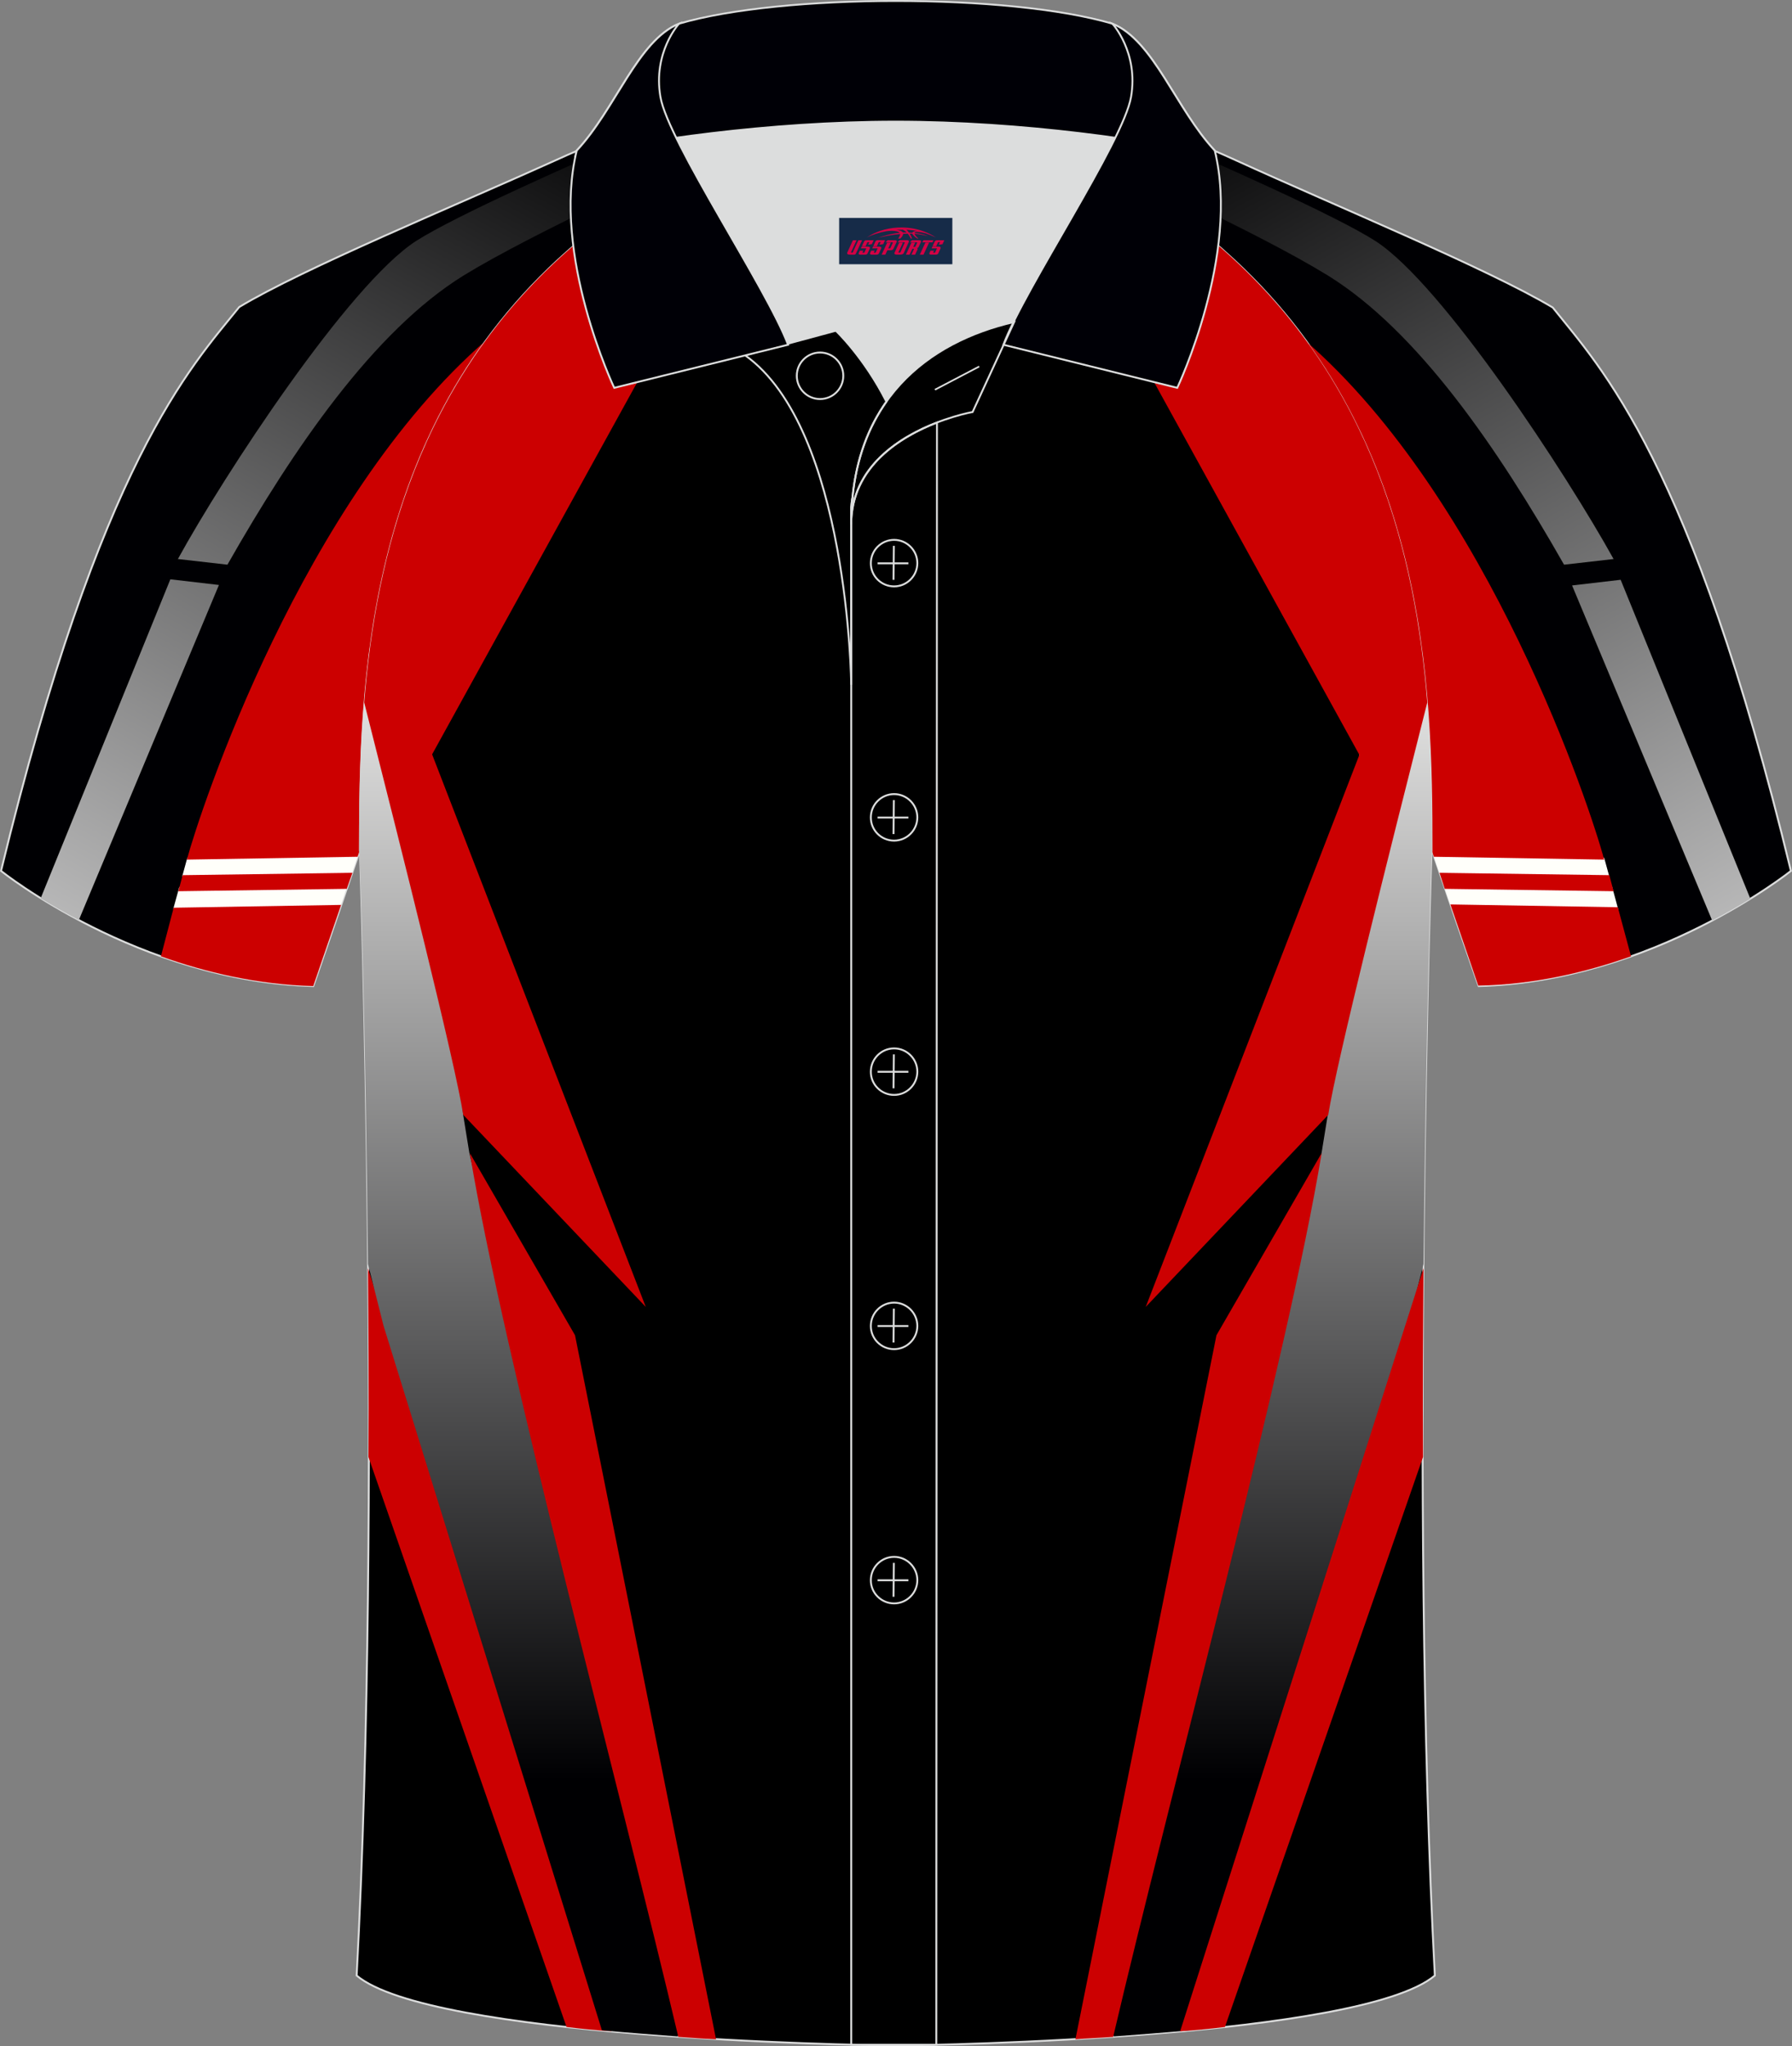
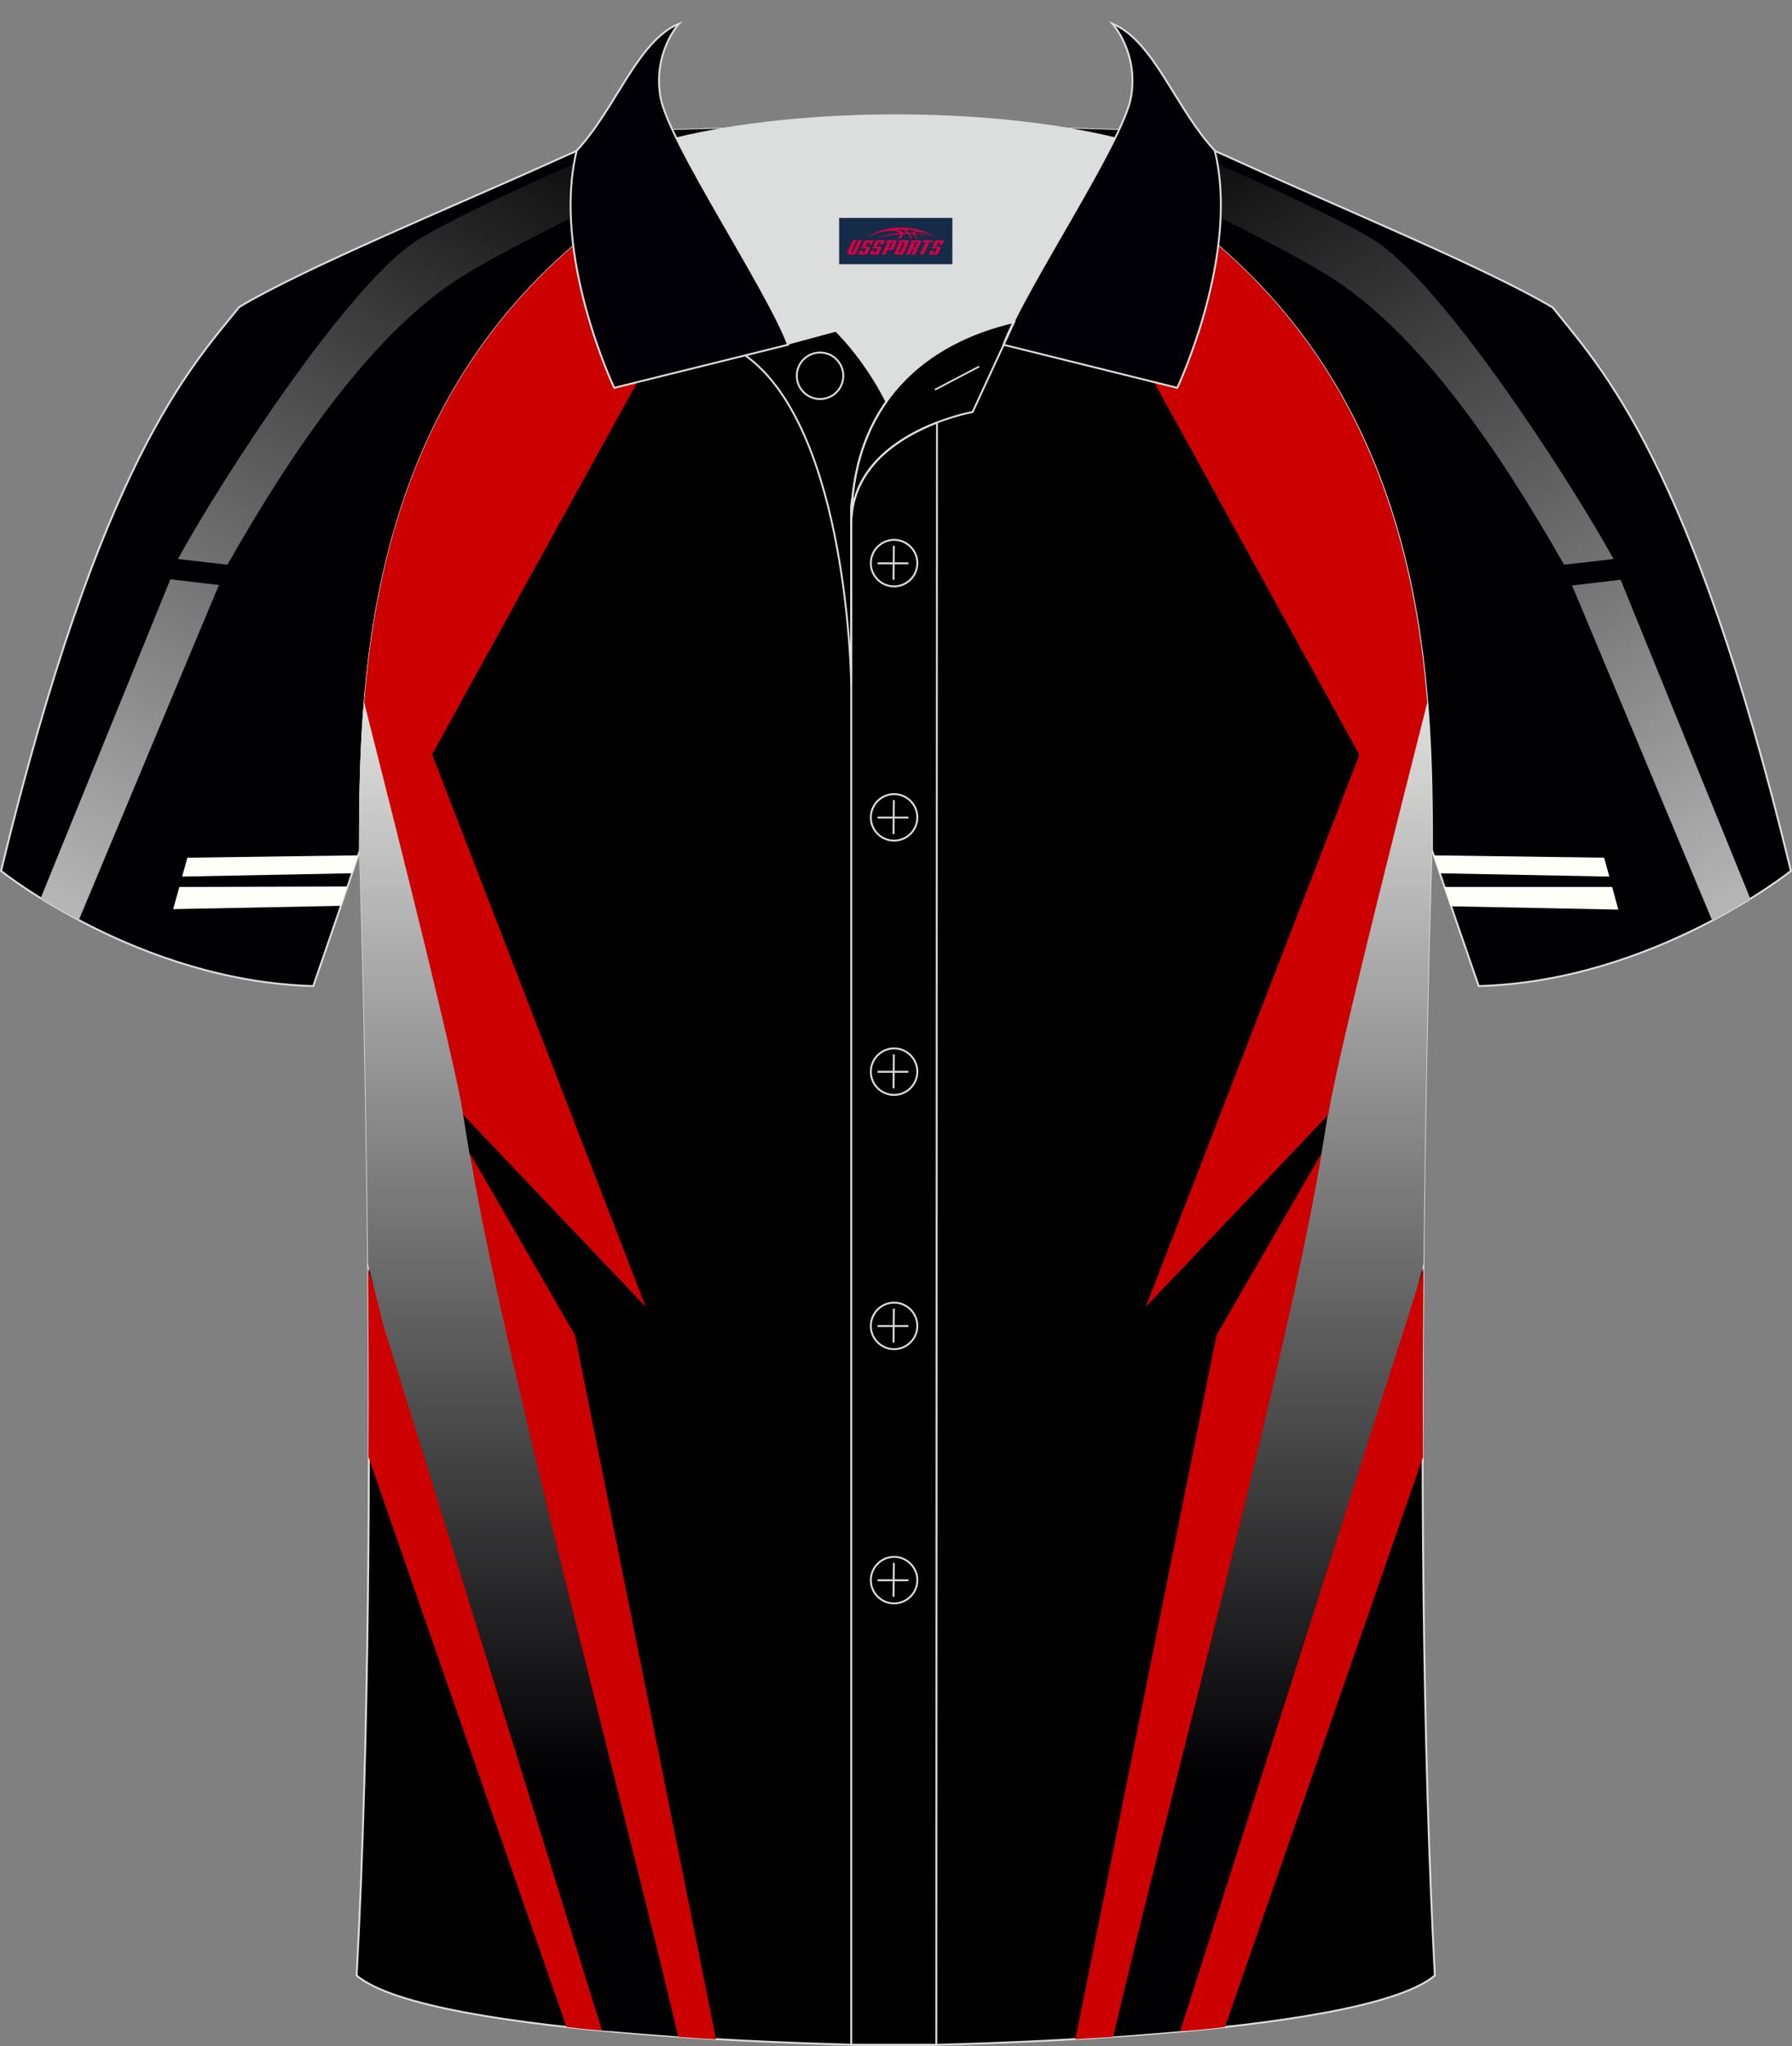
<svg xmlns="http://www.w3.org/2000/svg" version="1.1" id="图层_1" x="0px" y="0px" width="379.8px" height="433.5px" viewBox="0 0 379.95 433.67" enable-background="new 0 0 379.95 433.67" xml:space="preserve">
  <rect x="0" y="0" width="379.95" height="433.67" fill="#808080" stroke="none" />
  <g>
    <g>
      <path fill-rule="evenodd" clip-rule="evenodd" fill="#000003" stroke="#DCDDDD" stroke-width="0.4" stroke-miterlimit="22.926" d="    M246.72,27.87c4.3,1.4,9.2,3.3,15.1,6c21.9,10,53.7,23.1,67.4,31.3c10.2,12.8,29.4,32.4,50.5,119.4c0,0-29.2,23.4-66.2,24.4    c0,0-7.2-20.8-9.9-28.8c0-34.7-1-88.8-44-126.9c-8-7.4-28.7-19.9-41.9-26.3L246.72,27.87z" />
      <g>
        <path fill-rule="evenodd" clip-rule="evenodd" fill="#FFFFFA" d="M341.82,187.97L341.82,187.97L341.82,187.97L341.82,187.97     L341.82,187.97l1.3,4.8l-35.5-0.7l-1.4-4.1H341.82L341.82,187.97z M341.22,185.77l-1.1-4l-36.2-0.5l1.3,3.8L341.22,185.77z" />
-         <path fill-rule="evenodd" clip-rule="evenodd" fill="#CC0000" d="M304.02,181.57l-0.5-1.4c0-29.3-0.7-72.4-26.9-108.1     c39.2,34,60.8,99.8,63.5,110.1L304.02,181.57L304.02,181.57z M345.82,202.67l-2.8-10.4l-35.5-0.6c2.9,8.4,5.9,17.2,5.9,17.2     C325.22,208.67,336.22,206.07,345.82,202.67L345.82,202.67z M342.12,188.87l-0.9-3.4l-36-0.5l1.1,3.4L342.12,188.87z" />
        <linearGradient id="SVGID_1_" gradientUnits="userSpaceOnUse" x1="-1340.467" y1="1038.524" x2="-1198.57" y2="782.609" gradientTransform="matrix(-1 0 0 1 -948.698 -764)">
          <stop offset="0" style="stop-color:#FFFFFF" />
          <stop offset="1" style="stop-color:#000001" />
        </linearGradient>
        <path fill-rule="evenodd" clip-rule="evenodd" fill="url(#SVGID_1_)" d="M221.52,28.97c-1.4-0.7-2.7-1.4-3.9-2l24.4,0.7     c16.9,7.2,41.3,18.1,49.6,23.4c14.3,9.2,40.7,49.7,50.5,67.4l-10.5,1.2c-14-24.6-31-49.5-50.1-61.3     C266.92,49.37,236.12,35.27,221.52,28.97L221.52,28.97z M343.62,122.87l-10.3,1.2l29.7,71c3.1-1.6,5.8-3.2,8.1-4.6L343.62,122.87     z" />
      </g>
    </g>
    <g>
      <path fill-rule="evenodd" clip-rule="evenodd" fill="#000003" stroke="#DCDDDD" stroke-width="0.4" stroke-miterlimit="22.926" d="    M133.12,27.87c-4.3,1.4-9.2,3.3-15.1,6c-21.9,9.9-53.7,23-67.3,31.2c-10.3,12.8-29.4,32.5-50.5,119.5c0,0,29.2,23.4,66.2,24.4    c0,0,7.2-20.8,9.9-28.8c0-34.7,1-88.8,44.1-126.9c8-7.4,28.7-19.9,41.9-26.3L133.12,27.87z" />
      <g>
        <path fill-rule="evenodd" clip-rule="evenodd" fill="#FFFFFA" d="M38.02,187.97l35.6-0.1l-1.4,4.1l-35.5,0.7L38.02,187.97     L38.02,187.97L38.02,187.97L38.02,187.97L38.02,187.97L38.02,187.97z M74.62,185.07l1.3-3.8l-36.2,0.5l-1.1,4L74.62,185.07z" />
-         <path fill-rule="evenodd" clip-rule="evenodd" fill="#CC0000" d="M75.82,181.57l-36.2,0.6c2.8-10.3,24.3-76.1,63.5-110.1     c-26.1,35.6-26.8,78.8-26.8,108L75.82,181.57L75.82,181.57z M34.12,202.67c9.5,3.4,20.5,6,32.3,6.3c0,0,3-8.8,5.9-17.2l-35.5,0.6     L34.12,202.67L34.12,202.67z M73.52,188.37l1.2-3.4l-36,0.5l-0.9,3.4L73.52,188.37z" />
        <linearGradient id="SVGID_2_" gradientUnits="userSpaceOnUse" x1="-11.921" y1="1038.524" x2="129.977" y2="782.608" gradientTransform="matrix(1 0 0 1 0 -764)">
          <stop offset="0" style="stop-color:#FFFFFF" />
          <stop offset="1" style="stop-color:#000001" />
        </linearGradient>
        <path fill-rule="evenodd" clip-rule="evenodd" fill="url(#SVGID_2_)" d="M158.32,28.97c-14.5,6.3-45.3,20.4-60,29.4     c-19.1,11.8-36.1,36.7-50.1,61.3l-10.5-1.2c9.7-17.7,36.2-58.2,50.5-67.4c8.3-5.3,32.7-16.2,49.6-23.4l24.4-0.7     C160.92,27.57,159.62,28.17,158.32,28.97L158.32,28.97z M8.62,190.37c2.3,1.4,5,3,8.1,4.6l29.7-71l-10.3-1.2L8.62,190.37z" />
      </g>
    </g>
    <path fill-rule="evenodd" clip-rule="evenodd" stroke="#DCDDDD" stroke-width="0.4" stroke-miterlimit="22.926" d="M76.32,180.17   c0,0.1,4.7,137.2-0.7,238.5c15.6,13.1,104.6,14.8,114.3,14.8s98.7-1.7,114.3-14.8c-5.4-101.4-0.7-238.5-0.7-238.5l0,0   c0-34.7-1-88.8-44-126.9c-7.7-7-26.9-18.8-40.1-25.4h-59c-13.2,6.6-32.4,18.4-40.1,25.4C77.32,91.27,76.32,145.47,76.32,180.17   L76.32,180.17z" />
    <g>
      <linearGradient id="SVGID_3_" gradientUnits="userSpaceOnUse" x1="-958.986" y1="881.389" x2="-958.986" y2="1141.206" gradientTransform="matrix(-1 0 0 1 -689.112 -764)">
        <stop offset="0" style="stop-color:#FFFFFE" />
        <stop offset="1" style="stop-color:#000002" />
      </linearGradient>
      <path fill-rule="evenodd" clip-rule="evenodd" fill="url(#SVGID_3_)" d="M301.82,267.87l-3.3,13.1l-46.3,149.3    c-5.4,0.5-10.8,0.9-16.1,1.3l44.1-187.3l1.3-8l9.6-109.5c0.8,1.3,5.5,4.8,10.2,10.4c2.1,15.7,2.3,30.6,2.3,43l0,0    C303.52,180.17,302.32,217.67,301.82,267.87z" />
      <path fill-rule="evenodd" clip-rule="evenodd" fill="#CC0001" d="M129.62,430.47l-51.6-161.7c0.1,12.6,0.2,26.1,0.1,40l42,120.8    C123.32,429.97,126.42,430.27,129.62,430.47z" />
      <linearGradient id="SVGID_4_" gradientUnits="userSpaceOnUse" x1="109.924" y1="881.399" x2="109.924" y2="1141.216" gradientTransform="matrix(1 0 0 1 0 -764)">
        <stop offset="0" style="stop-color:#FFFFFE" />
        <stop offset="1" style="stop-color:#000002" />
      </linearGradient>
      <path fill-rule="evenodd" clip-rule="evenodd" fill="url(#SVGID_4_)" d="M78.02,267.87l3.3,13.1l46.3,149.3    c5.4,0.5,10.8,0.9,16.1,1.3l-44.2-187.2l-1.3-8l-9.6-109.5c-0.8,1.3-5.5,4.8-10.2,10.4c-2.1,15.7-2.3,30.6-2.3,43l0,0    C76.32,180.17,77.52,217.67,78.02,267.87z" />
      <path fill-rule="evenodd" clip-rule="evenodd" fill="#CC0001" d="M164.42,27.87l-72.8,132l45.3,117.1l-38.7-40.7    c-1.8-11.4-12.9-55.4-21-87.4c2.5-31.2,11.5-67.8,43.1-95.7c7.7-7,26.9-18.8,40.1-25.4L164.42,27.87L164.42,27.87z M143.82,431.67    c2.7,0.2,5.4,0.4,8,0.5l-29.9-149.2l-22.3-38.6C106.62,286.97,131.92,381.17,143.82,431.67z" />
      <path fill-rule="evenodd" clip-rule="evenodd" fill="#CC0001" d="M250.22,430.47l51.6-161.7c-0.1,12.6-0.2,26.1-0.1,40l-42,120.8    C256.52,429.97,253.42,430.27,250.22,430.47z" />
      <path fill-rule="evenodd" clip-rule="evenodd" fill="#CC0001" d="M215.42,27.87l72.8,132.1l-45.3,117l38.7-40.7    c1.8-11.4,12.9-55.4,21-87.4c-2.5-31.2-11.5-67.8-43-95.7c-7.7-7-26.9-18.8-40.1-25.4L215.42,27.87L215.42,27.87z M228.02,432.17    l29.9-149.2l22.3-38.6c-7,42.7-32.4,136.9-44.2,187.3C233.32,431.87,230.72,431.97,228.02,432.17z" />
    </g>
    <path fill-rule="evenodd" clip-rule="evenodd" fill="#DCDDDD" d="M187.94,85.11c6.44-9.11,16.35-14.37,26.94-16.84   c5.24-10.64,16.09-27.82,21.62-39.14c-26.77-6.52-66.38-6.52-93.15,0c6.43,13.14,20,34.17,23.66,43.71l10.22-2.75   C177.22,70.09,183.22,75.76,187.94,85.11z" />
    <path fill="none" stroke="#DCDDDD" stroke-width="0.4" stroke-miterlimit="10" d="M157.96,75.28l19.26-5.19c0,0,6,5.67,10.72,15.03   c-3.78,5.35-6.37,12.04-7.18,20.26c-0.14,0.74-0.24,1.47-0.28,2.18v3.57v33.98C180.48,145.1,179.95,90.85,157.96,75.28z" />
    <path fill="none" stroke="#DCDDDD" stroke-width="0.4" stroke-miterlimit="10" d="M180.48,107.56v3.57c0-1.99,0.1-3.91,0.28-5.75   C180.61,106.12,180.52,106.85,180.48,107.56L180.48,107.56z M180.48,111.13v322.2h18.04l0.14-343.78   C191.06,92.48,180.48,98.79,180.48,111.13z" />
-     <path fill-rule="evenodd" clip-rule="evenodd" fill="#000006" stroke="#DCDDDD" stroke-width="0.4" stroke-miterlimit="10" d="   M122,33.11c13.39-3.26,40.91-7.33,67.91-7.33s54.52,4.07,67.91,7.33l-0.28-1.2c-8.22-8.78-12.93-23.33-21.69-26.89   C224.92,1.8,207.42,0.2,189.92,0.2c-17.51,0-35.01,1.61-45.95,4.82c-8.77,3.57-13.47,18.11-21.69,26.89L122,33.11z" />
    <path fill-rule="evenodd" clip-rule="evenodd" fill="#000006" stroke="#DCDDDD" stroke-width="0.4" stroke-miterlimit="10" d="   M143.97,5.02c0,0-5.58,6.05-3.94,15.53c1.63,9.49,22.57,40.53,27.06,52.51l-36.86,9.13c0,0-13.39-28.22-7.95-50.28   C130.51,23.13,135.21,8.59,143.97,5.02z" />
    <path fill-rule="evenodd" clip-rule="evenodd" fill="#000006" stroke="#DCDDDD" stroke-width="0.4" stroke-miterlimit="10" d="   M235.86,5.02c0,0,5.58,6.05,3.95,15.53c-1.63,9.49-22.57,40.53-27.06,52.51l36.86,9.13c0,0,13.39-28.22,7.95-50.28   C249.33,23.13,244.62,8.59,235.86,5.02z" />
    <path fill="none" stroke="#DCDDDD" stroke-width="0.4" stroke-miterlimit="10" d="M173.87,84.57c2.72,0,4.93-2.21,4.93-4.93   s-2.21-4.93-4.93-4.93c-2.72,0-4.93,2.21-4.93,4.93S171.16,84.57,173.87,84.57z" />
    <path fill="none" stroke="#DCDDDD" stroke-width="0.4" stroke-miterlimit="10" d="M215.03,68.24l-8.81,19.07   c0,0-25.75,4.58-25.75,23.82C180.48,84.95,196.75,72.44,215.03,68.24z" />
    <line fill="none" stroke="#DCDDDD" stroke-width="0.36" stroke-miterlimit="10" x1="207.62" y1="77.67" x2="198.23" y2="82.59" />
    <g>
      <g>
        <path fill="none" stroke="#DCDDDD" stroke-width="0.402" stroke-miterlimit="10" d="M189.57,124.27c2.71,0,4.93-2.22,4.93-4.93     s-2.23-4.93-4.93-4.93c-2.71,0-4.93,2.22-4.93,4.93C184.62,122.06,186.84,124.27,189.57,124.27z" />
        <line fill="none" stroke="#DCDDDD" stroke-width="0.402" stroke-miterlimit="10" x1="189.52" y1="115.68" x2="189.45" y2="122.88" />
        <line fill="none" stroke="#DCDDDD" stroke-width="0.402" stroke-miterlimit="10" x1="186.07" y1="119.38" x2="192.61" y2="119.38" />
      </g>
      <g>
        <path fill="none" stroke="#DCDDDD" stroke-width="0.402" stroke-miterlimit="10" d="M189.57,178.15c2.71,0,4.93-2.22,4.93-4.93     c0-2.71-2.23-4.93-4.93-4.93c-2.71,0-4.93,2.22-4.93,4.93C184.62,175.94,186.84,178.15,189.57,178.15z" />
        <line fill="none" stroke="#DCDDDD" stroke-width="0.402" stroke-miterlimit="10" x1="189.52" y1="169.56" x2="189.45" y2="176.76" />
        <line fill="none" stroke="#DCDDDD" stroke-width="0.402" stroke-miterlimit="10" x1="186.07" y1="173.26" x2="192.61" y2="173.26" />
      </g>
      <g>
        <path fill="none" stroke="#DCDDDD" stroke-width="0.402" stroke-miterlimit="10" d="M189.57,232.04c2.71,0,4.93-2.22,4.93-4.93     c0-2.71-2.23-4.93-4.93-4.93c-2.71,0-4.93,2.22-4.93,4.93C184.62,229.82,186.84,232.04,189.57,232.04z" />
        <line fill="none" stroke="#DCDDDD" stroke-width="0.402" stroke-miterlimit="10" x1="189.52" y1="223.45" x2="189.45" y2="230.64" />
        <line fill="none" stroke="#DCDDDD" stroke-width="0.402" stroke-miterlimit="10" x1="186.07" y1="227.14" x2="192.61" y2="227.14" />
      </g>
      <g>
        <path fill="none" stroke="#DCDDDD" stroke-width="0.402" stroke-miterlimit="10" d="M189.57,285.92c2.71,0,4.93-2.22,4.93-4.93     s-2.23-4.93-4.93-4.93c-2.71,0-4.93,2.22-4.93,4.93C184.62,283.7,186.84,285.92,189.57,285.92z" />
        <line fill="none" stroke="#DCDDDD" stroke-width="0.402" stroke-miterlimit="10" x1="189.52" y1="277.33" x2="189.45" y2="284.52" />
        <line fill="none" stroke="#DCDDDD" stroke-width="0.402" stroke-miterlimit="10" x1="186.07" y1="281.02" x2="192.61" y2="281.02" />
      </g>
      <g>
        <path fill="none" stroke="#DCDDDD" stroke-width="0.402" stroke-miterlimit="10" d="M189.57,339.8c2.71,0,4.93-2.22,4.93-4.93     s-2.23-4.93-4.93-4.93c-2.71,0-4.93,2.22-4.93,4.93C184.62,337.58,186.84,339.8,189.57,339.8z" />
        <line fill="none" stroke="#DCDDDD" stroke-width="0.402" stroke-miterlimit="10" x1="189.52" y1="331.21" x2="189.45" y2="338.4" />
        <line fill="none" stroke="#DCDDDD" stroke-width="0.402" stroke-miterlimit="10" x1="186.07" y1="334.9" x2="192.61" y2="334.9" />
      </g>
    </g>
  </g>
  <g id="tag_logo">
    <rect y="46.18" fill="#162B48" width="24" height="9.818" x="177.92" />
    <g>
      <path fill="#D30044" d="M193.88,49.37l0.005-0.011c0.131-0.311,1.085-0.262,2.351,0.071c0.715,0.24,1.44,0.54,2.193,0.9    c-0.218-0.147-0.447-0.289-0.682-0.42l0.011,0.005l-0.011-0.005c-1.478-0.845-3.218-1.418-5.1-1.62    c-1.282-0.115-1.658-0.082-2.411-0.055c-2.449,0.142-4.68,0.905-6.458,2.095c1.26-0.638,2.722-1.075,4.195-1.336    c1.467-0.18,2.476-0.033,2.771,0.344c-1.691,0.175-3.469,0.633-4.555,1.075c1.156-0.338,2.967-0.665,4.647-0.813    c0.016,0.251-0.115,0.567-0.415,0.96h0.475c0.376-0.382,0.584-0.725,0.595-1.004c0.333-0.022,0.66-0.033,0.971-0.033    C192.71,49.81,192.92,50.16,193.12,50.55h0.262c-0.125-0.344-0.295-0.687-0.518-1.036c0.207,0,0.393,0.005,0.567,0.011    c0.104,0.267,0.496,0.66,1.058,1.025h0.245c-0.442-0.365-0.753-0.753-0.835-1.004c1.047,0.065,1.696,0.224,2.885,0.513    C195.7,49.63,194.96,49.46,193.88,49.37z M191.44,49.28c-0.164-0.295-0.655-0.485-1.402-0.551    c0.464-0.033,0.922-0.055,1.364-0.055c0.311,0.147,0.589,0.344,0.84,0.589C191.98,49.26,191.71,49.27,191.44,49.28z M193.42,49.33c-0.224-0.016-0.458-0.027-0.715-0.044c-0.147-0.202-0.311-0.398-0.502-0.6c0.082,0,0.164,0.005,0.24,0.011    c0.72,0.033,1.429,0.125,2.138,0.273C193.91,48.93,193.53,49.09,193.42,49.33z" />
      <path fill="#D30044" d="M180.84,50.91L179.67,53.46C179.49,53.83,179.76,53.97,180.24,53.97l0.873,0.005    c0.115,0,0.251-0.049,0.327-0.175l1.342-2.891H182L180.78,53.54H180.61c-0.147,0-0.185-0.033-0.147-0.125l1.156-2.504H180.84L180.84,50.91z M182.7,52.26h1.271c0.36,0,0.584,0.125,0.442,0.425L183.94,53.72C183.84,53.94,183.57,53.97,183.34,53.97H182.42c-0.267,0-0.442-0.136-0.349-0.333l0.235-0.513h0.742L182.87,53.5C182.85,53.55,182.89,53.56,182.95,53.56h0.18    c0.082,0,0.125-0.016,0.147-0.071l0.376-0.813c0.011-0.022,0.011-0.044-0.055-0.044H182.53L182.7,52.26L182.7,52.26z M183.52,52.19h-0.78l0.475-1.025c0.098-0.218,0.338-0.256,0.578-0.256H185.24L184.85,51.75L184.07,51.87l0.262-0.562H184.04c-0.082,0-0.12,0.016-0.147,0.071L183.52,52.19L183.52,52.19z M185.11,52.26L184.94,52.63h1.069c0.06,0,0.06,0.016,0.049,0.044    L185.68,53.49C185.66,53.54,185.62,53.56,185.54,53.56H185.36c-0.055,0-0.104-0.011-0.082-0.06l0.175-0.376H184.71L184.48,53.64C184.38,53.83,184.56,53.97,184.83,53.97h0.916c0.24,0,0.502-0.033,0.605-0.251l0.475-1.031c0.142-0.3-0.082-0.425-0.442-0.425H185.11L185.11,52.26z M185.92,52.19l0.371-0.818c0.022-0.055,0.06-0.071,0.147-0.071h0.295L186.47,51.86l0.791-0.115l0.387-0.845H186.2c-0.24,0-0.48,0.038-0.578,0.256L185.15,52.19L185.92,52.19L185.92,52.19z M188.32,52.65h0.278c0.087,0,0.153-0.022,0.202-0.115    l0.496-1.075c0.033-0.076-0.011-0.12-0.125-0.12H187.77l0.431-0.431h1.522c0.355,0,0.485,0.153,0.393,0.355l-0.676,1.445    c-0.06,0.125-0.175,0.333-0.644,0.327l-0.649-0.005L187.71,53.97H186.93l1.178-2.558h0.785L188.32,52.65L188.32,52.65z     M190.91,53.46c-0.022,0.049-0.06,0.076-0.142,0.076h-0.191c-0.082,0-0.109-0.027-0.082-0.076l0.944-2.051h-0.785l-0.987,2.138    c-0.125,0.273,0.115,0.415,0.453,0.415h0.72c0.327,0,0.649-0.071,0.769-0.322l1.085-2.384c0.093-0.202-0.06-0.355-0.415-0.355    h-1.533l-0.431,0.431h1.38c0.115,0,0.164,0.033,0.131,0.104L190.91,53.46L190.91,53.46z M193.63,52.33h0.278    c0.087,0,0.158-0.022,0.202-0.115l0.344-0.753c0.033-0.076-0.011-0.12-0.125-0.12h-1.402l0.425-0.431h1.527    c0.355,0,0.485,0.153,0.393,0.355l-0.529,1.124c-0.044,0.093-0.147,0.18-0.393,0.18c0.224,0.011,0.256,0.158,0.175,0.327    l-0.496,1.075h-0.785l0.54-1.167c0.022-0.055-0.005-0.087-0.104-0.087h-0.235L192.86,53.97h-0.785l1.178-2.558h0.785L193.63,52.33L193.63,52.33z M196.2,51.42L195.02,53.97h0.785l1.184-2.558H196.2L196.2,51.42z M197.71,51.35l0.202-0.431h-2.1l-0.295,0.431    H197.71L197.71,51.35z M197.69,52.26h1.271c0.36,0,0.584,0.125,0.442,0.425l-0.475,1.031c-0.104,0.218-0.371,0.251-0.605,0.251    h-0.916c-0.267,0-0.442-0.136-0.349-0.333l0.235-0.513h0.742L197.86,53.5c-0.022,0.049,0.022,0.06,0.082,0.06h0.18    c0.082,0,0.125-0.016,0.147-0.071l0.376-0.813c0.011-0.022,0.011-0.044-0.049-0.044h-1.069L197.69,52.26L197.69,52.26z     M198.5,52.19H197.72l0.475-1.025c0.098-0.218,0.338-0.256,0.578-0.256h1.451l-0.387,0.845l-0.791,0.115l0.262-0.562h-0.295    c-0.082,0-0.12,0.016-0.147,0.071L198.5,52.19z" />
    </g>
  </g>
</svg>